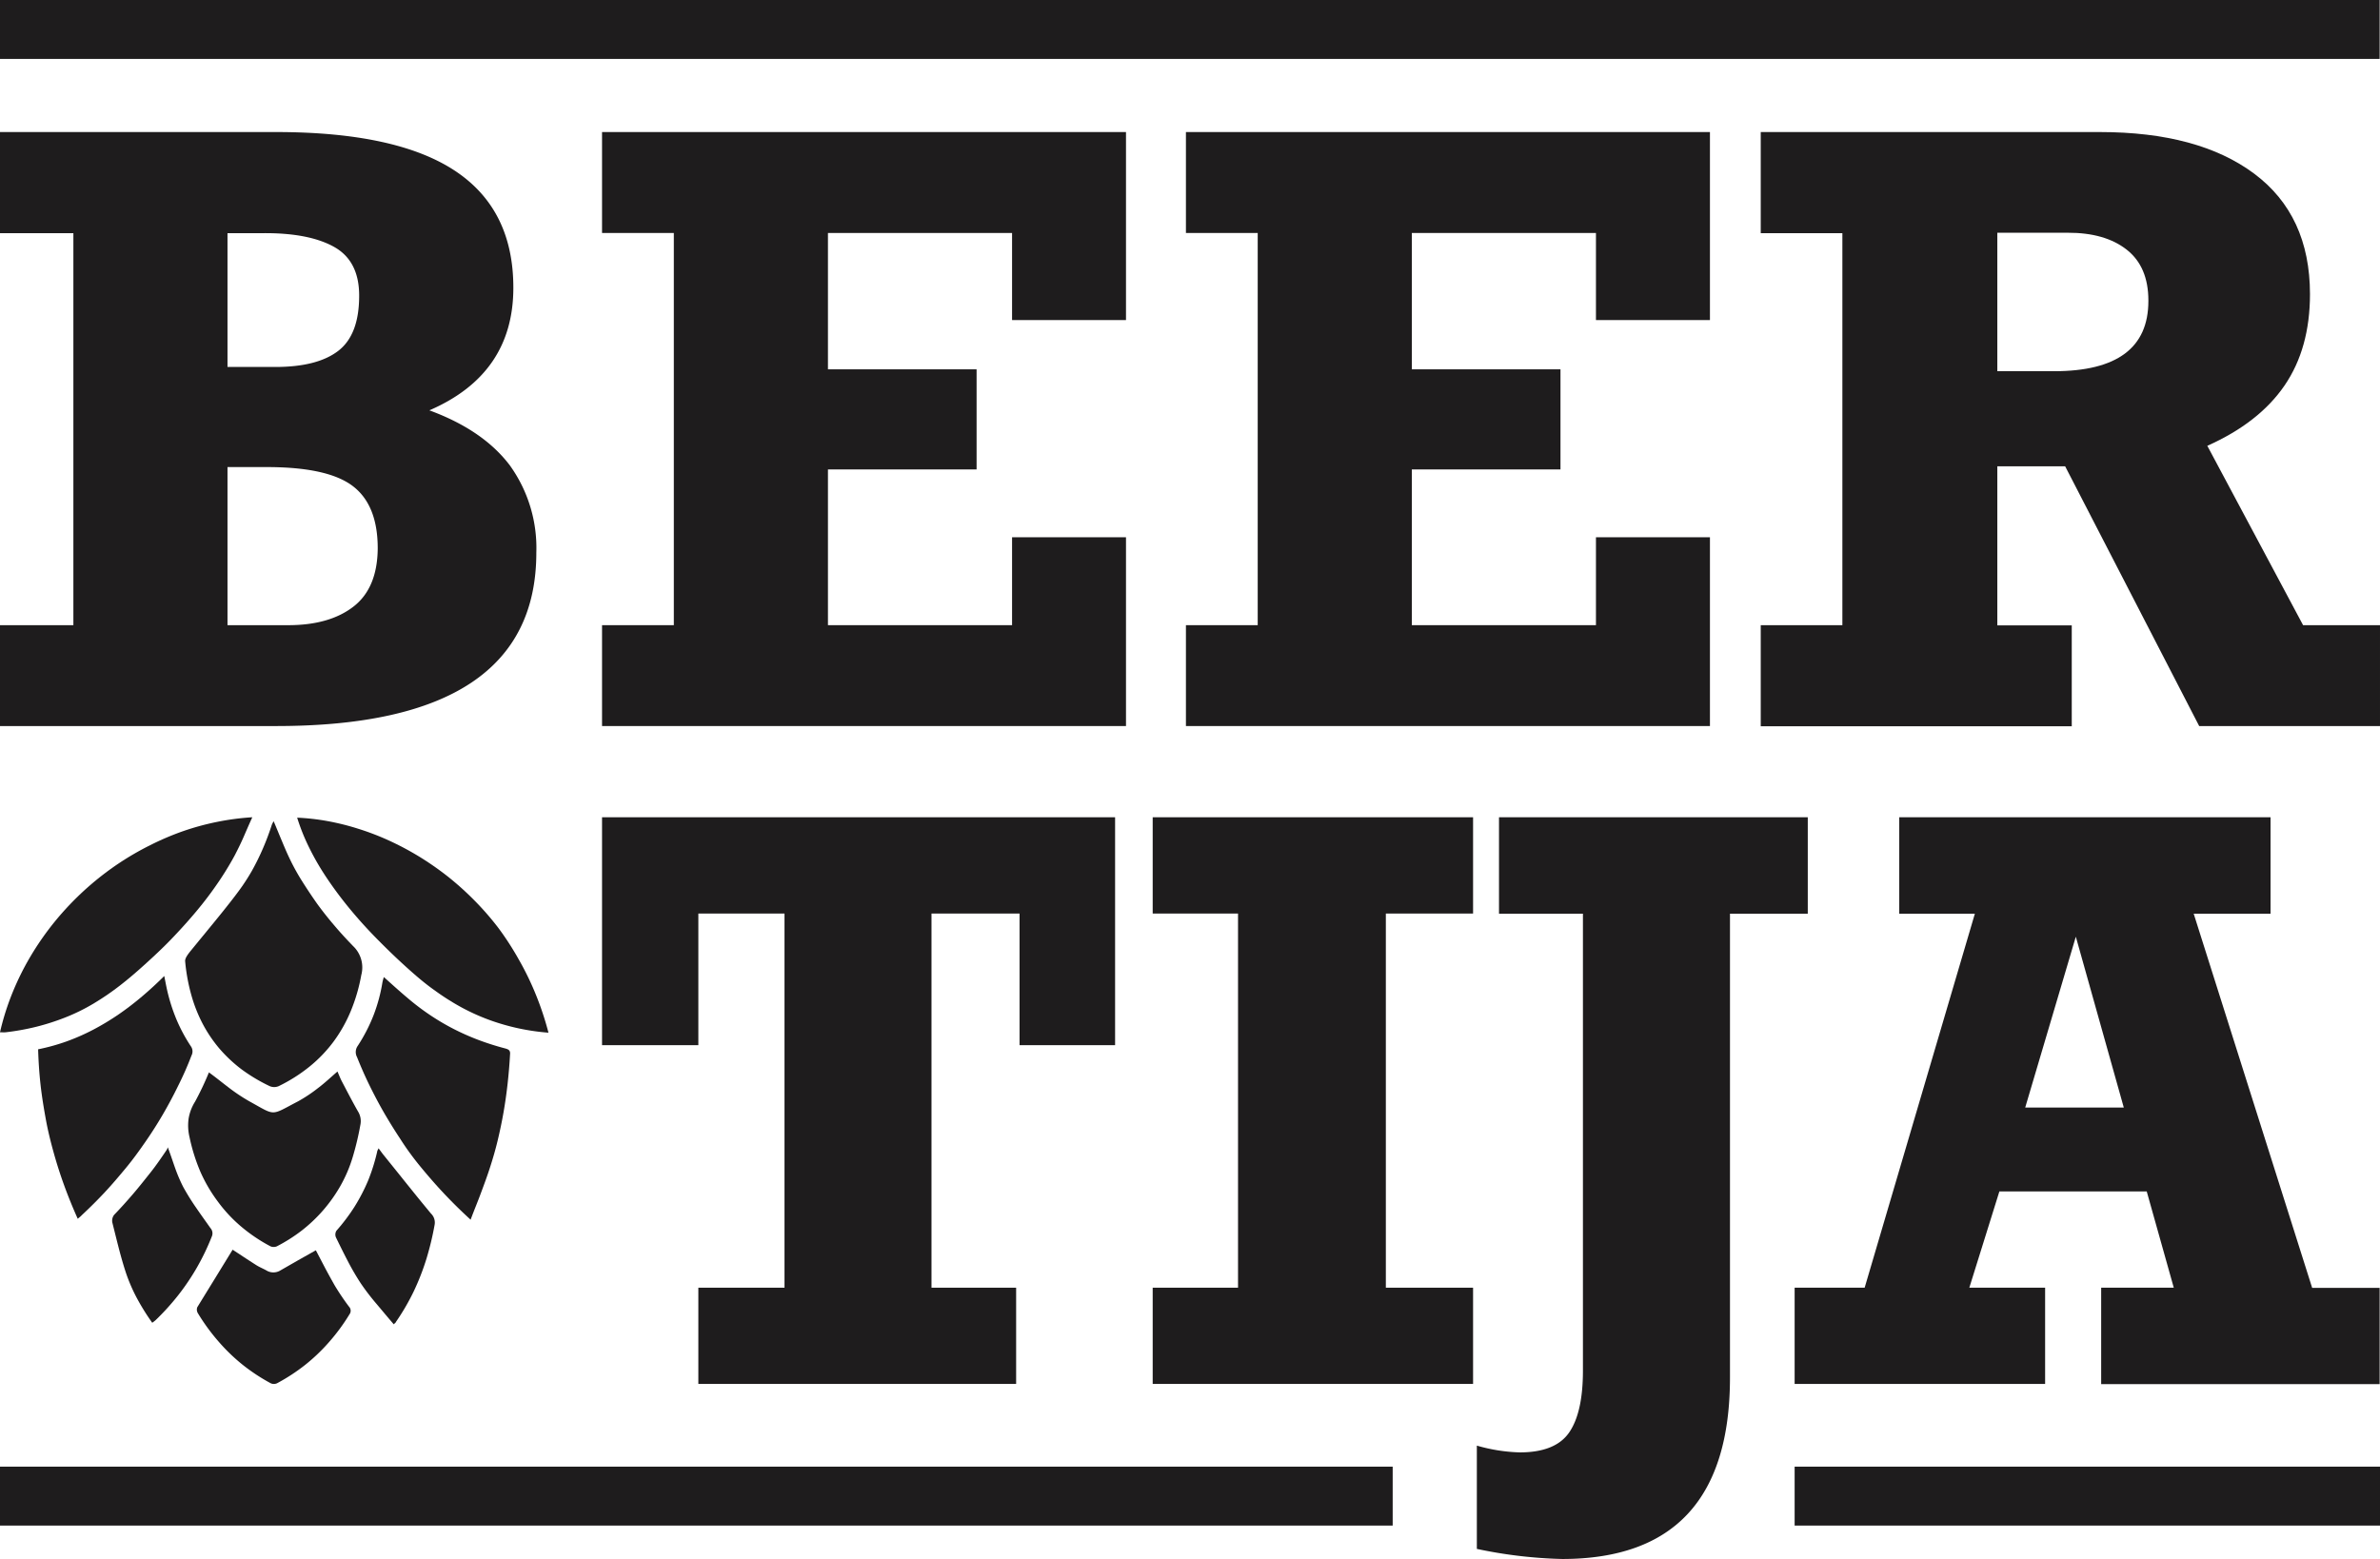
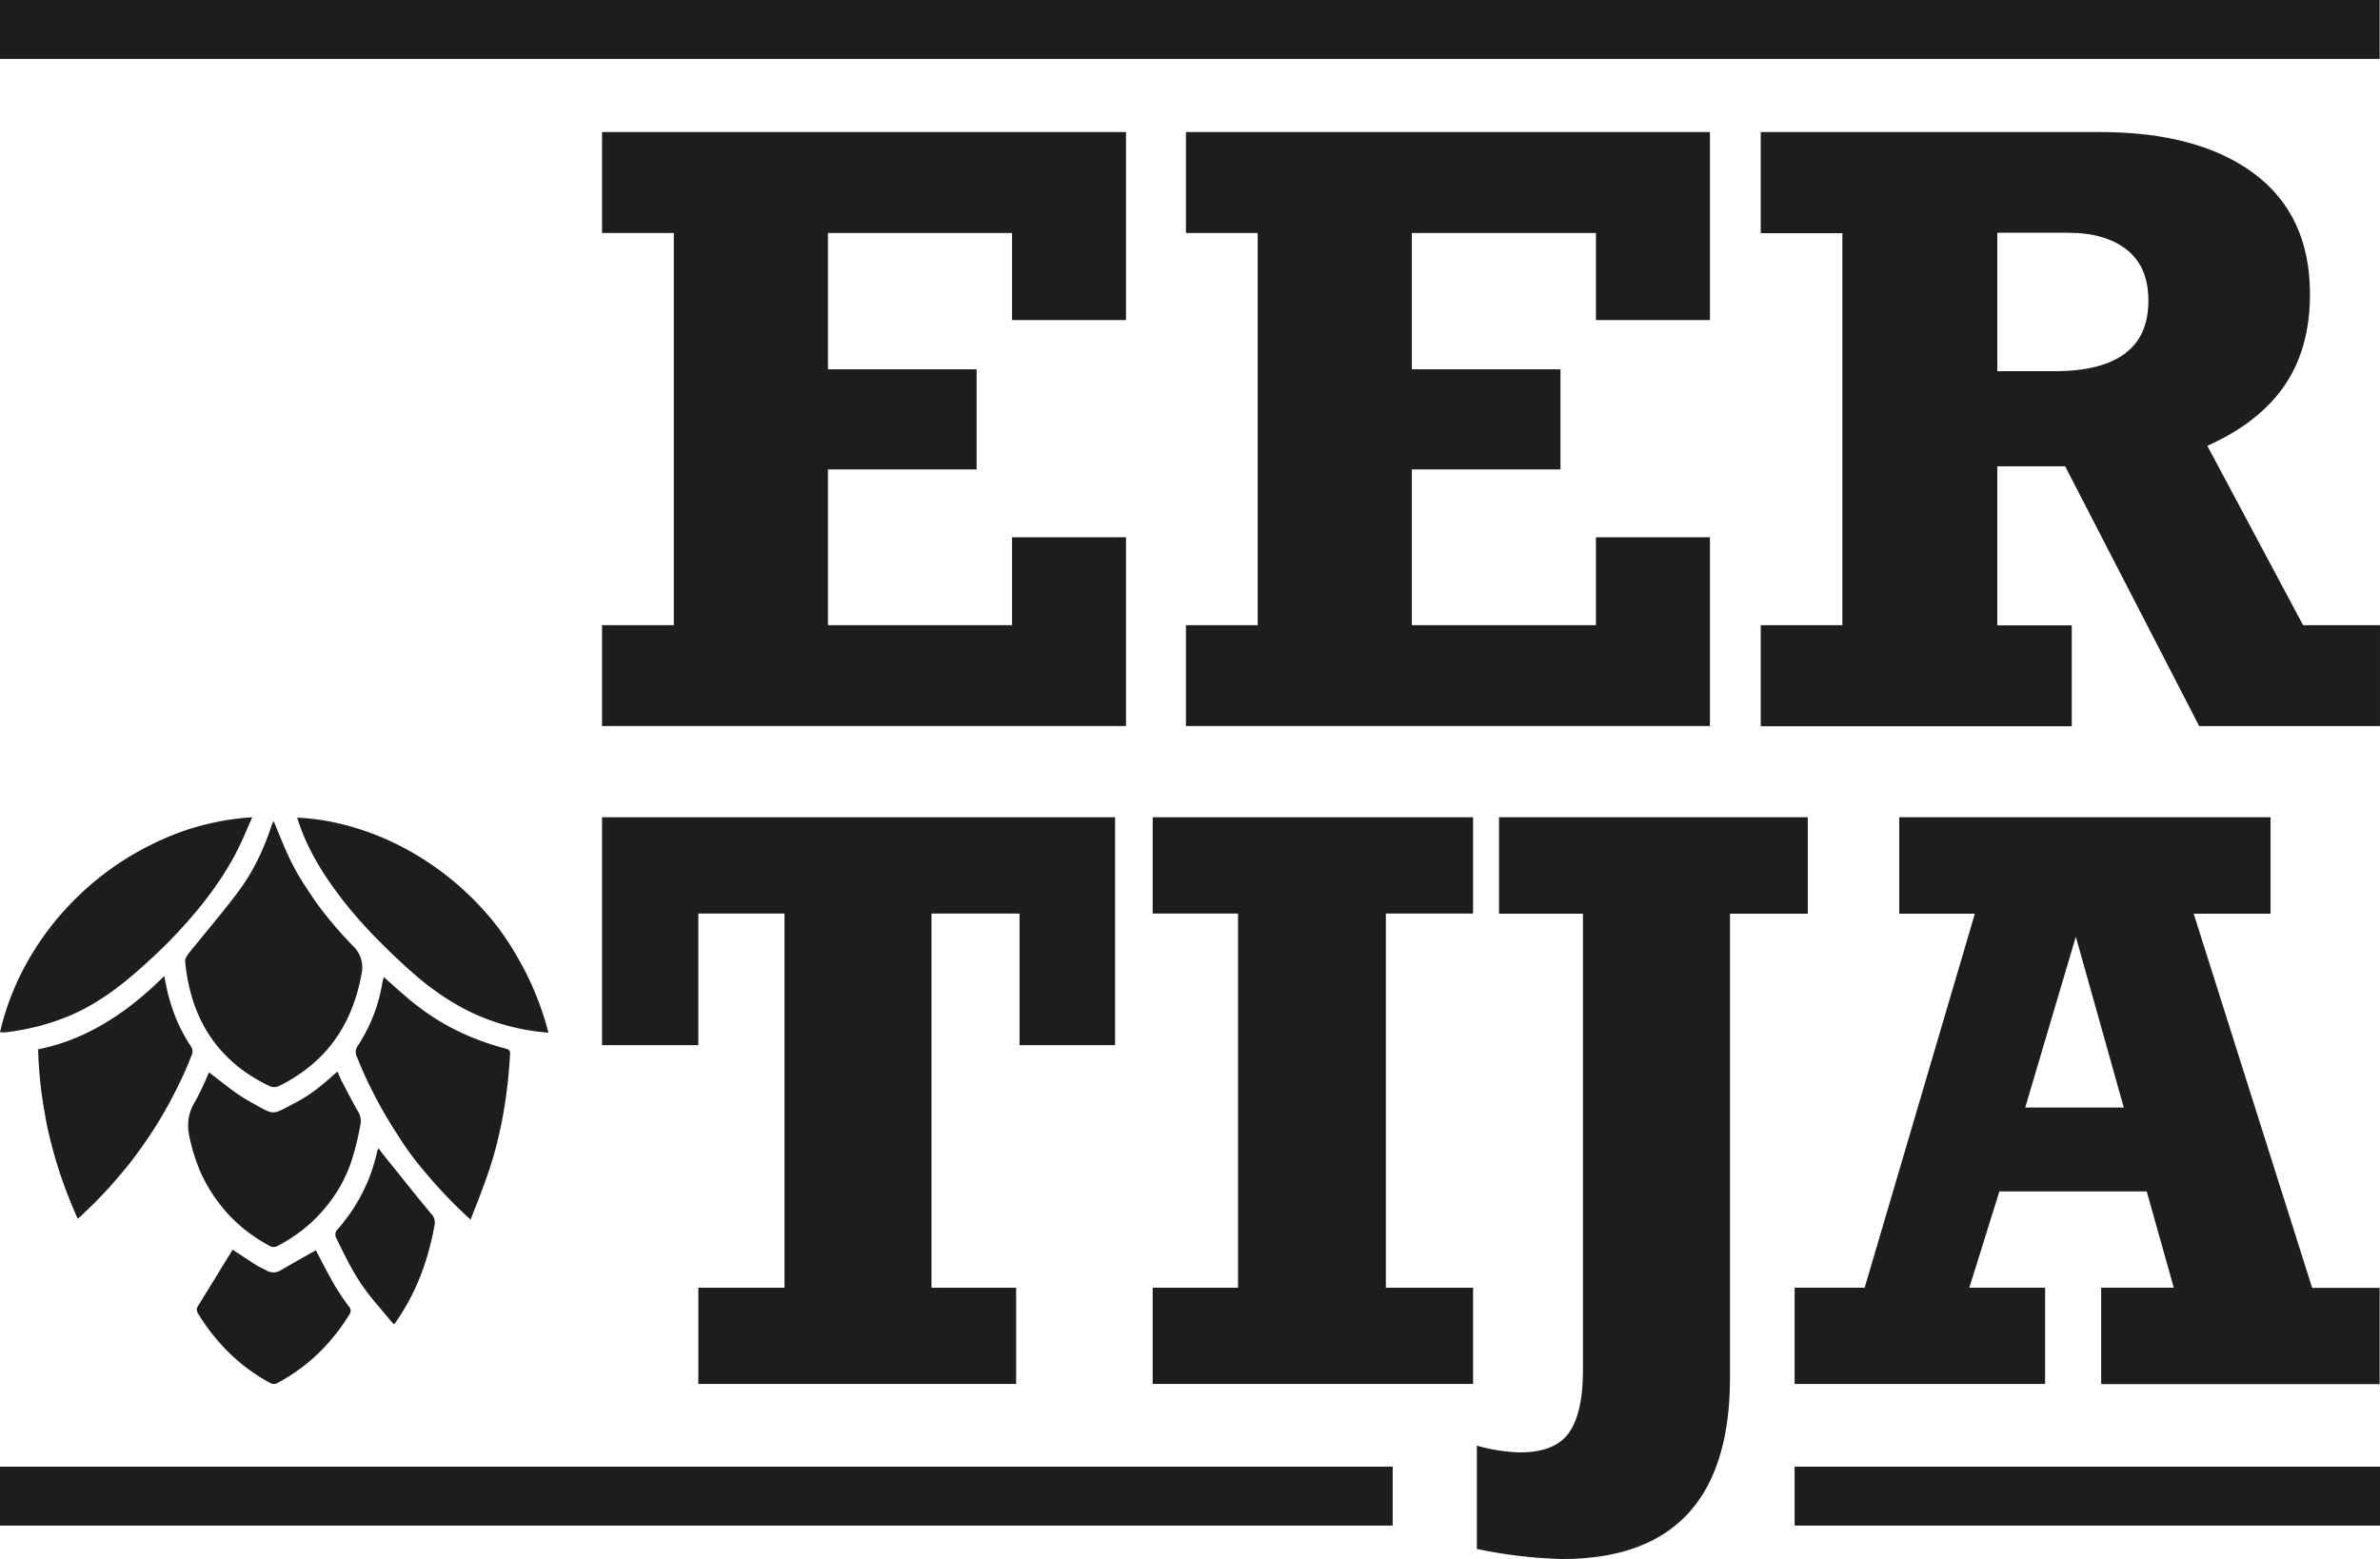
<svg xmlns="http://www.w3.org/2000/svg" viewBox="0 0 403.82 264.58">
  <defs>
    <style>.cls-1{fill:#1e1c1d;}</style>
  </defs>
  <g id="Layer_2" data-name="Layer 2">
    <g id="Layer_1-2" data-name="Layer 1">
-       <path class="cls-1" d="M87.1,48.84q0,14.64-14.25,20.8Q82,73,86.52,79A24,24,0,0,1,91,93.79q0,29.43-44.15,29.43H0V106.1H12.45V39.57H0V22.41H46.83q20.4,0,30.34,6.56T87.1,48.84M60.94,50.17q0-5.88-4.24-8.26T44.76,39.57H38.6V62.28h8.1q7.15,0,10.7-2.74t3.54-9.37m3.15,42.88q0-7.35-4.25-10.57T45.22,79.27H38.6V106.1H48.9q7,0,11.07-3.15t4.12-9.9" />
      <polygon class="cls-1" points="171.72 54.32 171.72 39.54 140.48 39.54 140.48 62.68 165.7 62.68 165.7 79.67 140.48 79.67 140.48 106.1 171.72 106.1 171.72 91.18 191.05 91.18 191.05 123.22 102.15 123.22 102.15 106.1 114.33 106.1 114.33 39.54 102.15 39.54 102.15 22.41 191.05 22.41 191.05 54.32 171.72 54.32" />
      <polygon class="cls-1" points="270.79 54.32 270.79 39.54 239.55 39.54 239.55 62.68 264.77 62.68 264.77 79.67 239.55 79.67 239.55 106.1 270.79 106.1 270.79 91.18 290.13 91.18 290.13 123.22 201.22 123.22 201.22 106.1 213.4 106.1 213.4 39.54 201.22 39.54 201.22 22.41 290.13 22.41 290.13 54.32 270.79 54.32" />
      <path class="cls-1" d="M391.94,49.91q0,9.21-4.32,15.52t-13.1,10.23l16.25,30.44h13.05v17.12H373.14L350.4,79.14H338.89v27h12.63v17.12H298.75V106.1H312.6V39.57H298.75V22.41h57.53q16.73,0,26.19,7.06t9.47,20.44M364.52,51q0-5.74-3.68-8.63t-10-2.87H338.89V63h9.63q16,0,16-11.91" />
      <polygon class="cls-1" points="172.99 177.38 172.99 155.04 158.05 155.04 158.05 218.54 172.41 218.54 172.41 234.87 118.49 234.87 118.49 218.54 133.11 218.54 133.11 155.04 118.49 155.04 118.49 177.38 102.15 177.38 102.15 138.7 189.2 138.7 189.2 177.38 172.99 177.38" />
      <polygon class="cls-1" points="235.14 155.04 235.14 218.54 249.94 218.54 249.94 234.87 195.58 234.87 195.58 218.54 210.06 218.54 210.06 155.04 195.58 155.04 195.58 138.7 249.94 138.7 249.94 155.04 235.14 155.04" />
      <path class="cls-1" d="M293.53,155.07v78.69q0,30.81-28.46,30.82a78.54,78.54,0,0,1-14.49-1.71V245.34a28.94,28.94,0,0,0,7.27,1.15q6.07,0,8.4-3.39t2.33-10.49V155.07H254.34V138.7h52.39v16.37Z" />
      <path class="cls-1" d="M372.21,155.07l20.1,63.5h11.45V234.9H356.51V218.54h12.32l-4.59-16.34h-25l-5.1,16.34H347v16.33H304.5V218.54h11.88l18.7-63.47H322.25V138.7h63v16.37Zm-20,3.9-8.59,29h16.73Z" />
      <rect class="cls-1" width="403.76" height="10" />
      <rect class="cls-1" y="248.91" width="236.3" height="10" />
      <rect class="cls-1" x="304.5" y="248.91" width="99.32" height="10" />
      <path class="cls-1" d="M46.43,139.37c.43,1,.83,2,1.25,3s.83,2,1.3,3q1,2.15,2.26,4.15t2.6,3.9q1.38,1.89,2.9,3.66c1,1.19,2.07,2.34,3.16,3.47a5,5,0,0,1,1.4,4.93,29.67,29.67,0,0,1-1.77,6.08,24.44,24.44,0,0,1-2.91,5.18A23.49,23.49,0,0,1,52.54,181a27.34,27.34,0,0,1-5.27,3.34,1.93,1.93,0,0,1-1.49,0A28.73,28.73,0,0,1,41,181.49a24.18,24.18,0,0,1-3.82-3.59,23.32,23.32,0,0,1-2.86-4.28,25.19,25.19,0,0,1-1.91-4.94,31.44,31.44,0,0,1-1-5.6c0-.5.47-1.11.83-1.57q1.38-1.69,2.77-3.38c.92-1.13,1.85-2.25,2.76-3.39s1.82-2.28,2.68-3.45a34.1,34.1,0,0,0,2.31-3.54,40.55,40.55,0,0,0,1.87-3.8q.84-1.95,1.5-4A5.92,5.92,0,0,1,46.43,139.37Z" />
      <path class="cls-1" d="M0,175.19a43.81,43.81,0,0,1,1.74-5.75A46.93,46.93,0,0,1,4.22,164a48.69,48.69,0,0,1,6.94-9.75,50.1,50.1,0,0,1,4.32-4.18,49.53,49.53,0,0,1,4.8-3.63,48.87,48.87,0,0,1,5.2-3A47.33,47.33,0,0,1,31,141.08a44.53,44.53,0,0,1,5.81-1.59,43.3,43.3,0,0,1,6-.79c-.52,1.13-1,2.25-1.47,3.33s-1,2.15-1.53,3.17a52.61,52.61,0,0,1-3.19,5.14c-1.14,1.64-2.37,3.22-3.66,4.74s-2.64,3-4,4.41-2.85,2.8-4.34,4.15-2.74,2.42-4.16,3.53A44.42,44.42,0,0,1,16,170.24a32.32,32.32,0,0,1-4.86,2.41,39.59,39.59,0,0,1-5,1.61,40.85,40.85,0,0,1-5.17.93C.65,175.22.33,175.19,0,175.19Z" />
      <path class="cls-1" d="M93.06,175.26a37.72,37.72,0,0,1-10-2.15,35.8,35.8,0,0,1-4.84-2.19,40.74,40.74,0,0,1-4.45-2.83c-1.43-1-2.81-2.16-4.16-3.36s-2.76-2.52-4.08-3.82-2.63-2.63-3.87-4-2.45-2.8-3.59-4.27-2.23-3-3.25-4.59a43.68,43.68,0,0,1-2.5-4.48,34.48,34.48,0,0,1-1.9-4.8,38.3,38.3,0,0,1,5.15.58,42.25,42.25,0,0,1,5.24,1.31,44.33,44.33,0,0,1,5.21,2,49.64,49.64,0,0,1,5.08,2.7,50.94,50.94,0,0,1,4.86,3.38,50.27,50.27,0,0,1,4.51,4.05,48.5,48.5,0,0,1,4.08,4.68A49.56,49.56,0,0,1,88,162.8a48.61,48.61,0,0,1,2.89,5.93A51.45,51.45,0,0,1,93.06,175.26Z" />
      <path class="cls-1" d="M79.85,207c-1.54-1.41-3-2.84-4.4-4.32s-2.72-3-4-4.55S69,195,67.91,193.28q-1.45-2.19-2.76-4.45c-.87-1.51-1.68-3.05-2.45-4.62s-1.47-3.17-2.12-4.8a1.82,1.82,0,0,1,.13-1.93,28.24,28.24,0,0,0,2.66-5.15,27.9,27.9,0,0,0,1.52-5.62,9,9,0,0,1,.24-.89c1.35,1.21,2.64,2.39,4,3.53a41.19,41.19,0,0,0,3.77,2.87,39.44,39.44,0,0,0,4,2.37,41.33,41.33,0,0,0,4.25,1.89,44.93,44.93,0,0,0,4.48,1.43c.6.16,1,.3.91,1.06-.09,1.65-.23,3.29-.41,4.92s-.41,3.25-.69,4.86-.62,3.22-1,4.81-.84,3.16-1.35,4.73-1,2.86-1.53,4.29S80.41,205.48,79.85,207Z" />
      <path class="cls-1" d="M13.19,206.84q-1.24-2.76-2.26-5.55c-.68-1.86-1.28-3.73-1.81-5.63s-1-3.8-1.35-5.73-.67-3.87-.89-5.85-.35-4-.41-6a34.79,34.79,0,0,0,4.86-1.35,36.53,36.53,0,0,0,4.53-2,43.54,43.54,0,0,0,4.23-2.55,49.73,49.73,0,0,0,4-3.06q1.94-1.64,3.78-3.48c.2,1,.33,1.71.5,2.46a30.53,30.53,0,0,0,1.57,4.91,27.7,27.7,0,0,0,2.42,4.52,1.51,1.51,0,0,1,.13,1.61q-1,2.63-2.26,5.13c-.81,1.66-1.68,3.29-2.6,4.87s-1.91,3.13-2.95,4.63-2.12,3-3.27,4.39-2.35,2.81-3.6,4.15-2.57,2.65-3.93,3.92C13.69,206.44,13.49,206.59,13.19,206.84Z" />
      <path class="cls-1" d="M35.45,182c1.13.82,2.22,1.71,3.34,2.56a30.39,30.39,0,0,0,3.47,2.32c2.31,1.27,3.2,1.9,4.1,1.9s1.83-.63,4.2-1.86a25.55,25.55,0,0,0,3.45-2.3c1.1-.83,2.11-1.79,3.25-2.77.25.58.46,1.12.72,1.63.91,1.73,1.8,3.46,2.77,5.16a3.09,3.09,0,0,1,.39,2.29,48.05,48.05,0,0,1-1.28,5.39,23.66,23.66,0,0,1-2.18,5.08,25.68,25.68,0,0,1-6.51,7.46,27.68,27.68,0,0,1-4.2,2.66,1.37,1.37,0,0,1-1.07,0,27.59,27.59,0,0,1-5-3.37,24.6,24.6,0,0,1-3.94-4.23A25.72,25.72,0,0,1,34,198.86,31.19,31.19,0,0,1,32.16,193a8.51,8.51,0,0,1-.16-3.15,7.75,7.75,0,0,1,1.1-2.89A50.32,50.32,0,0,0,35.45,182Z" />
      <path class="cls-1" d="M53.59,212.19l1.57,3c.53,1,1.08,2,1.65,3a42.12,42.12,0,0,0,2.41,3.57,1,1,0,0,1,.1,1.26,33.14,33.14,0,0,1-3.43,4.68,31.06,31.06,0,0,1-4.1,3.93A32.06,32.06,0,0,1,47,234.76a1.27,1.27,0,0,1-1.06,0,31.89,31.89,0,0,1-4.82-3.18,31.48,31.48,0,0,1-4.12-4,34.13,34.13,0,0,1-3.43-4.72,1.18,1.18,0,0,1-.1-1c1-1.63,2-3.25,3-4.88l3-4.89c1.18.77,2.58,1.71,4,2.61.55.35,1.16.59,1.73.91a2.27,2.27,0,0,0,2.37,0l3-1.72Z" />
-       <path class="cls-1" d="M28.47,194.71c.45,1.18.83,2.35,1.23,3.48a26.72,26.72,0,0,0,1.38,3.24,39.32,39.32,0,0,0,2.2,3.54c.79,1.16,1.61,2.29,2.41,3.43a1.34,1.34,0,0,1,.24,1.47,40.3,40.3,0,0,1-2.5,5.21,39.77,39.77,0,0,1-3.18,4.72,41.72,41.72,0,0,1-3.85,4.25,6.83,6.83,0,0,1-.57.44,38.3,38.3,0,0,1-2.56-4.1,28.55,28.55,0,0,1-1.91-4.4c-.46-1.4-.86-2.82-1.23-4.25s-.72-2.87-1.08-4.3a1.63,1.63,0,0,1,.32-1.27c1.1-1.14,2.15-2.31,3.18-3.51s2-2.43,3-3.69,1.87-2.55,2.76-3.86A2.93,2.93,0,0,0,28.47,194.71Z" />
      <path class="cls-1" d="M66.81,224.75c-1-1.16-1.93-2.28-2.89-3.42a39.58,39.58,0,0,1-2.7-3.52A41.9,41.9,0,0,1,59,214c-.69-1.32-1.35-2.66-2-4a1.24,1.24,0,0,1,.09-1.14,32,32,0,0,0,3.06-4.06,31,31,0,0,0,2.32-4.47A32.51,32.51,0,0,0,64,195.44c0-.15.12-.28.23-.56.3.4.54.74.79,1.06l2.69,3.34c.89,1.12,1.79,2.23,2.69,3.35s1.81,2.22,2.72,3.32a2.12,2.12,0,0,1,.62,1.93,50,50,0,0,1-1.4,5.8,41.24,41.24,0,0,1-2.15,5.5,38.46,38.46,0,0,1-3,5.15C67.19,224.41,67.1,224.47,66.81,224.75Z" />
    </g>
  </g>
</svg>